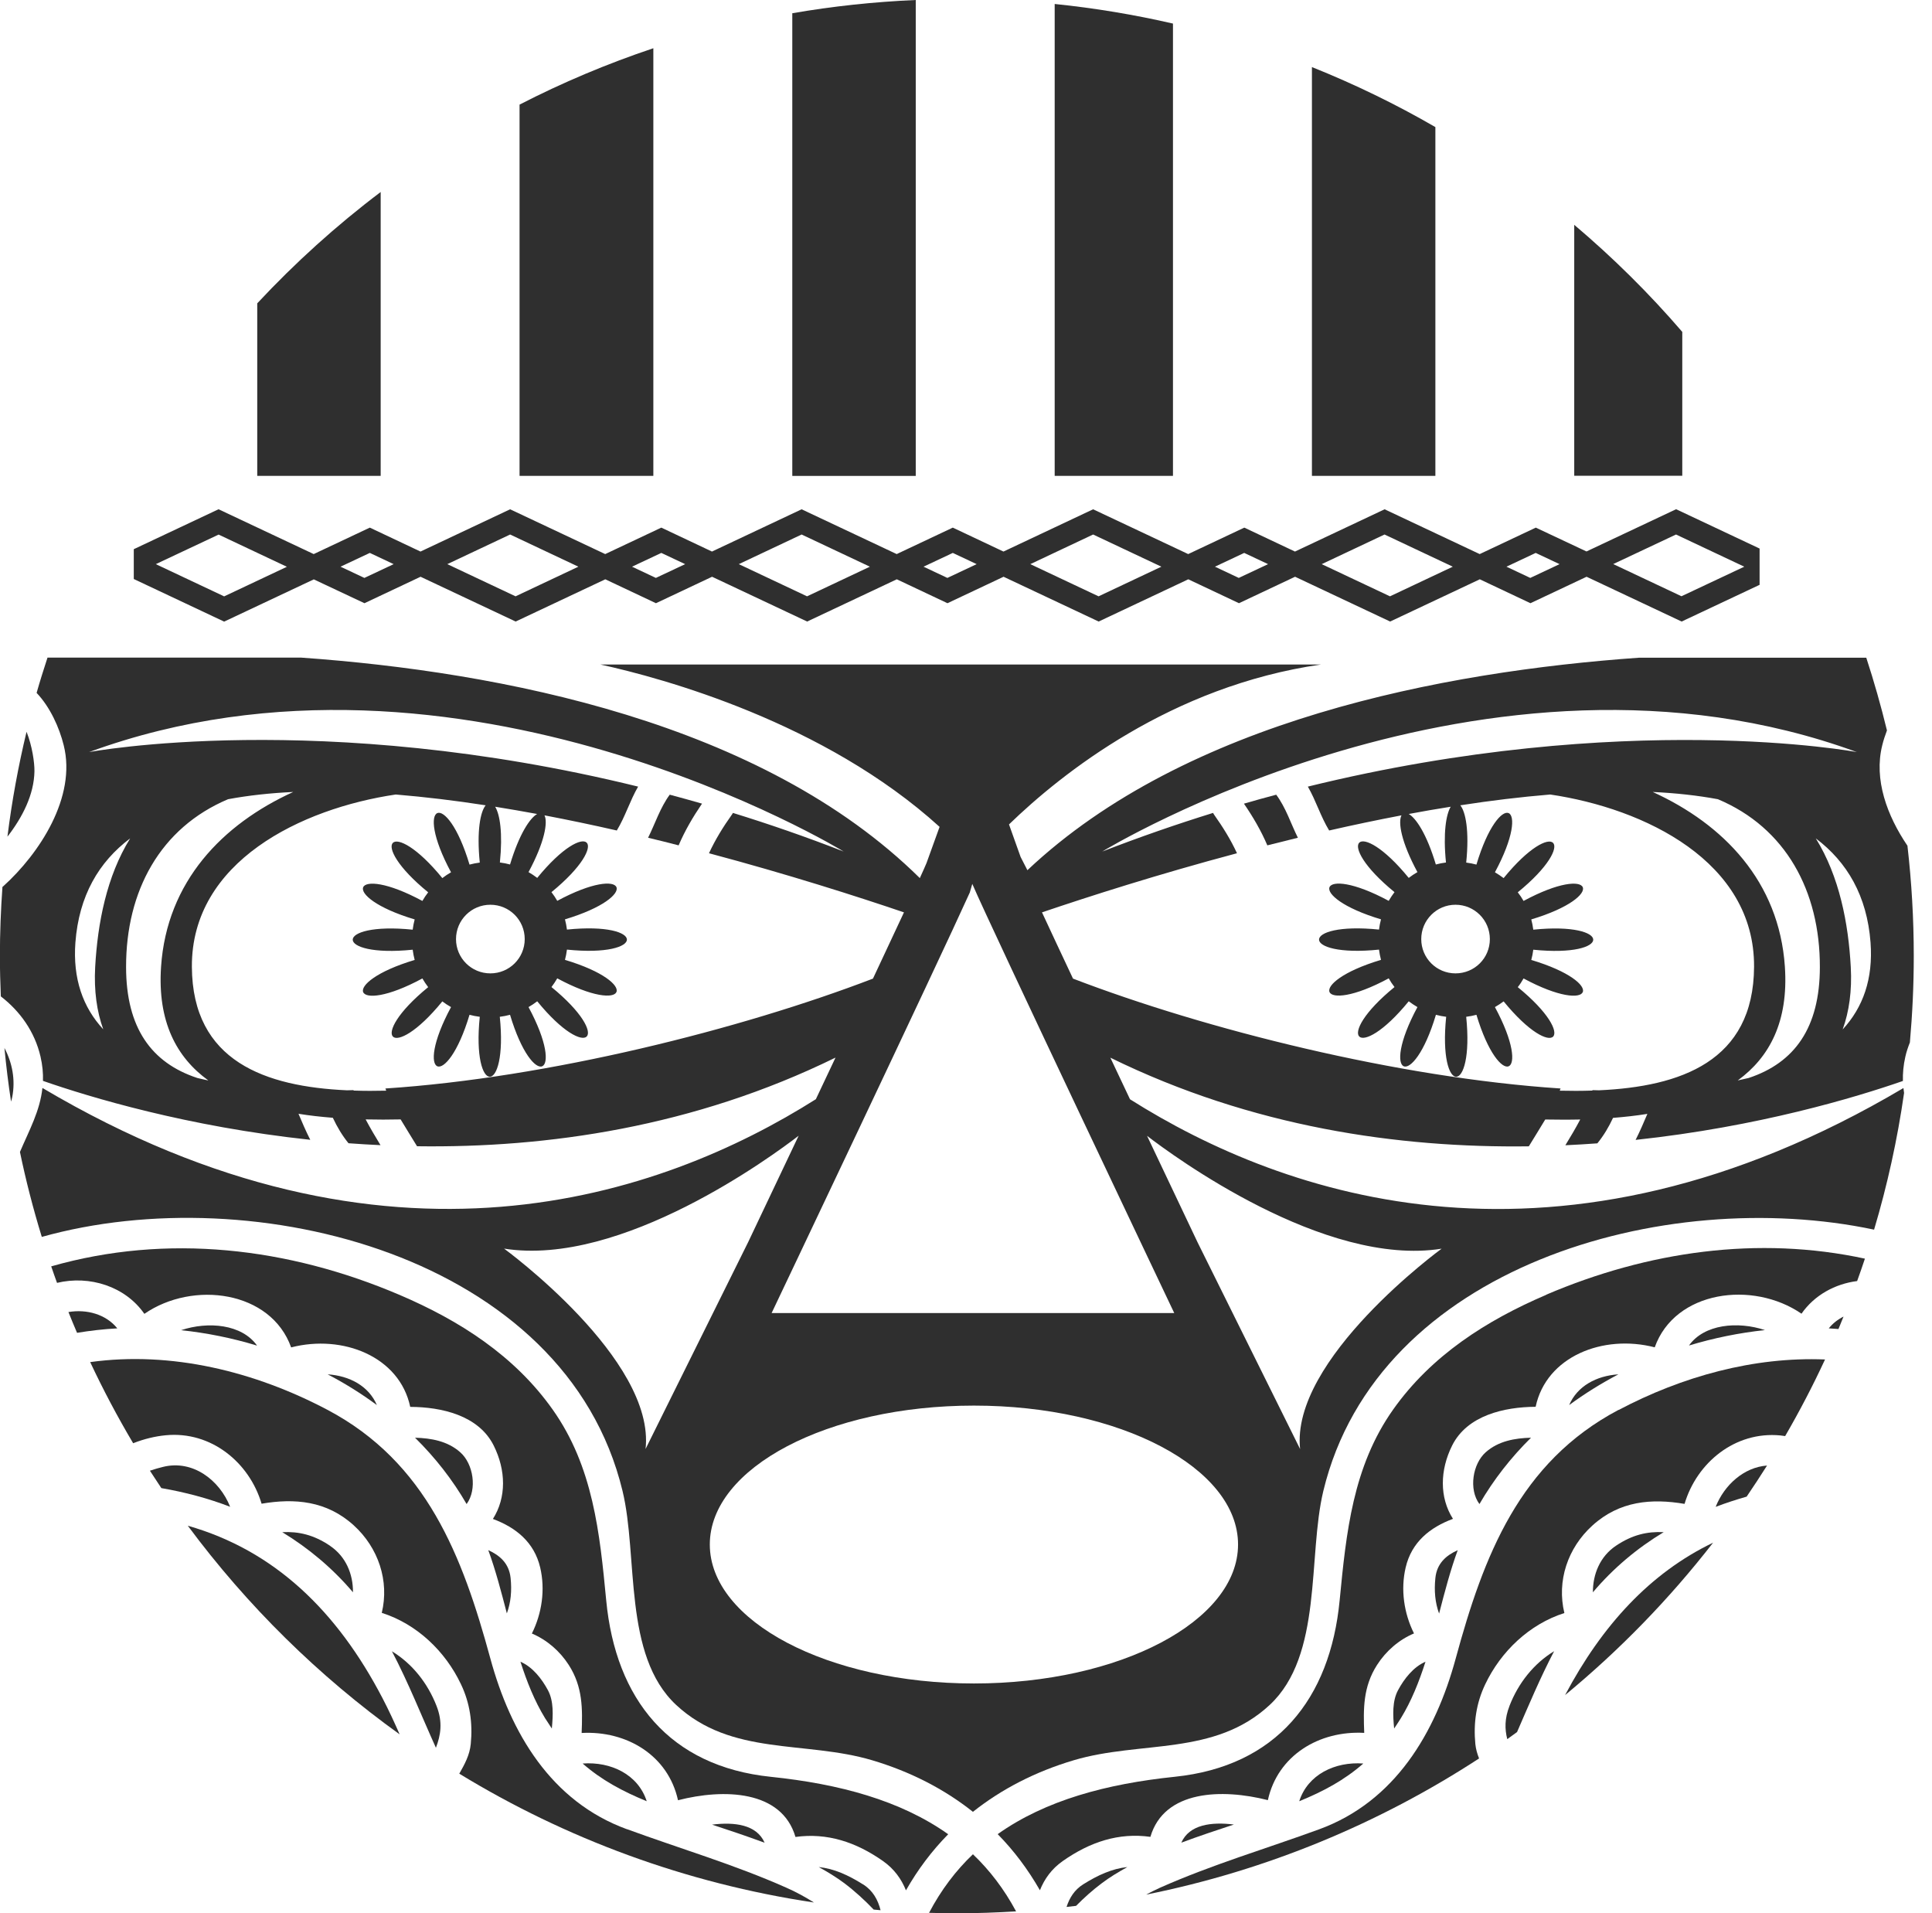
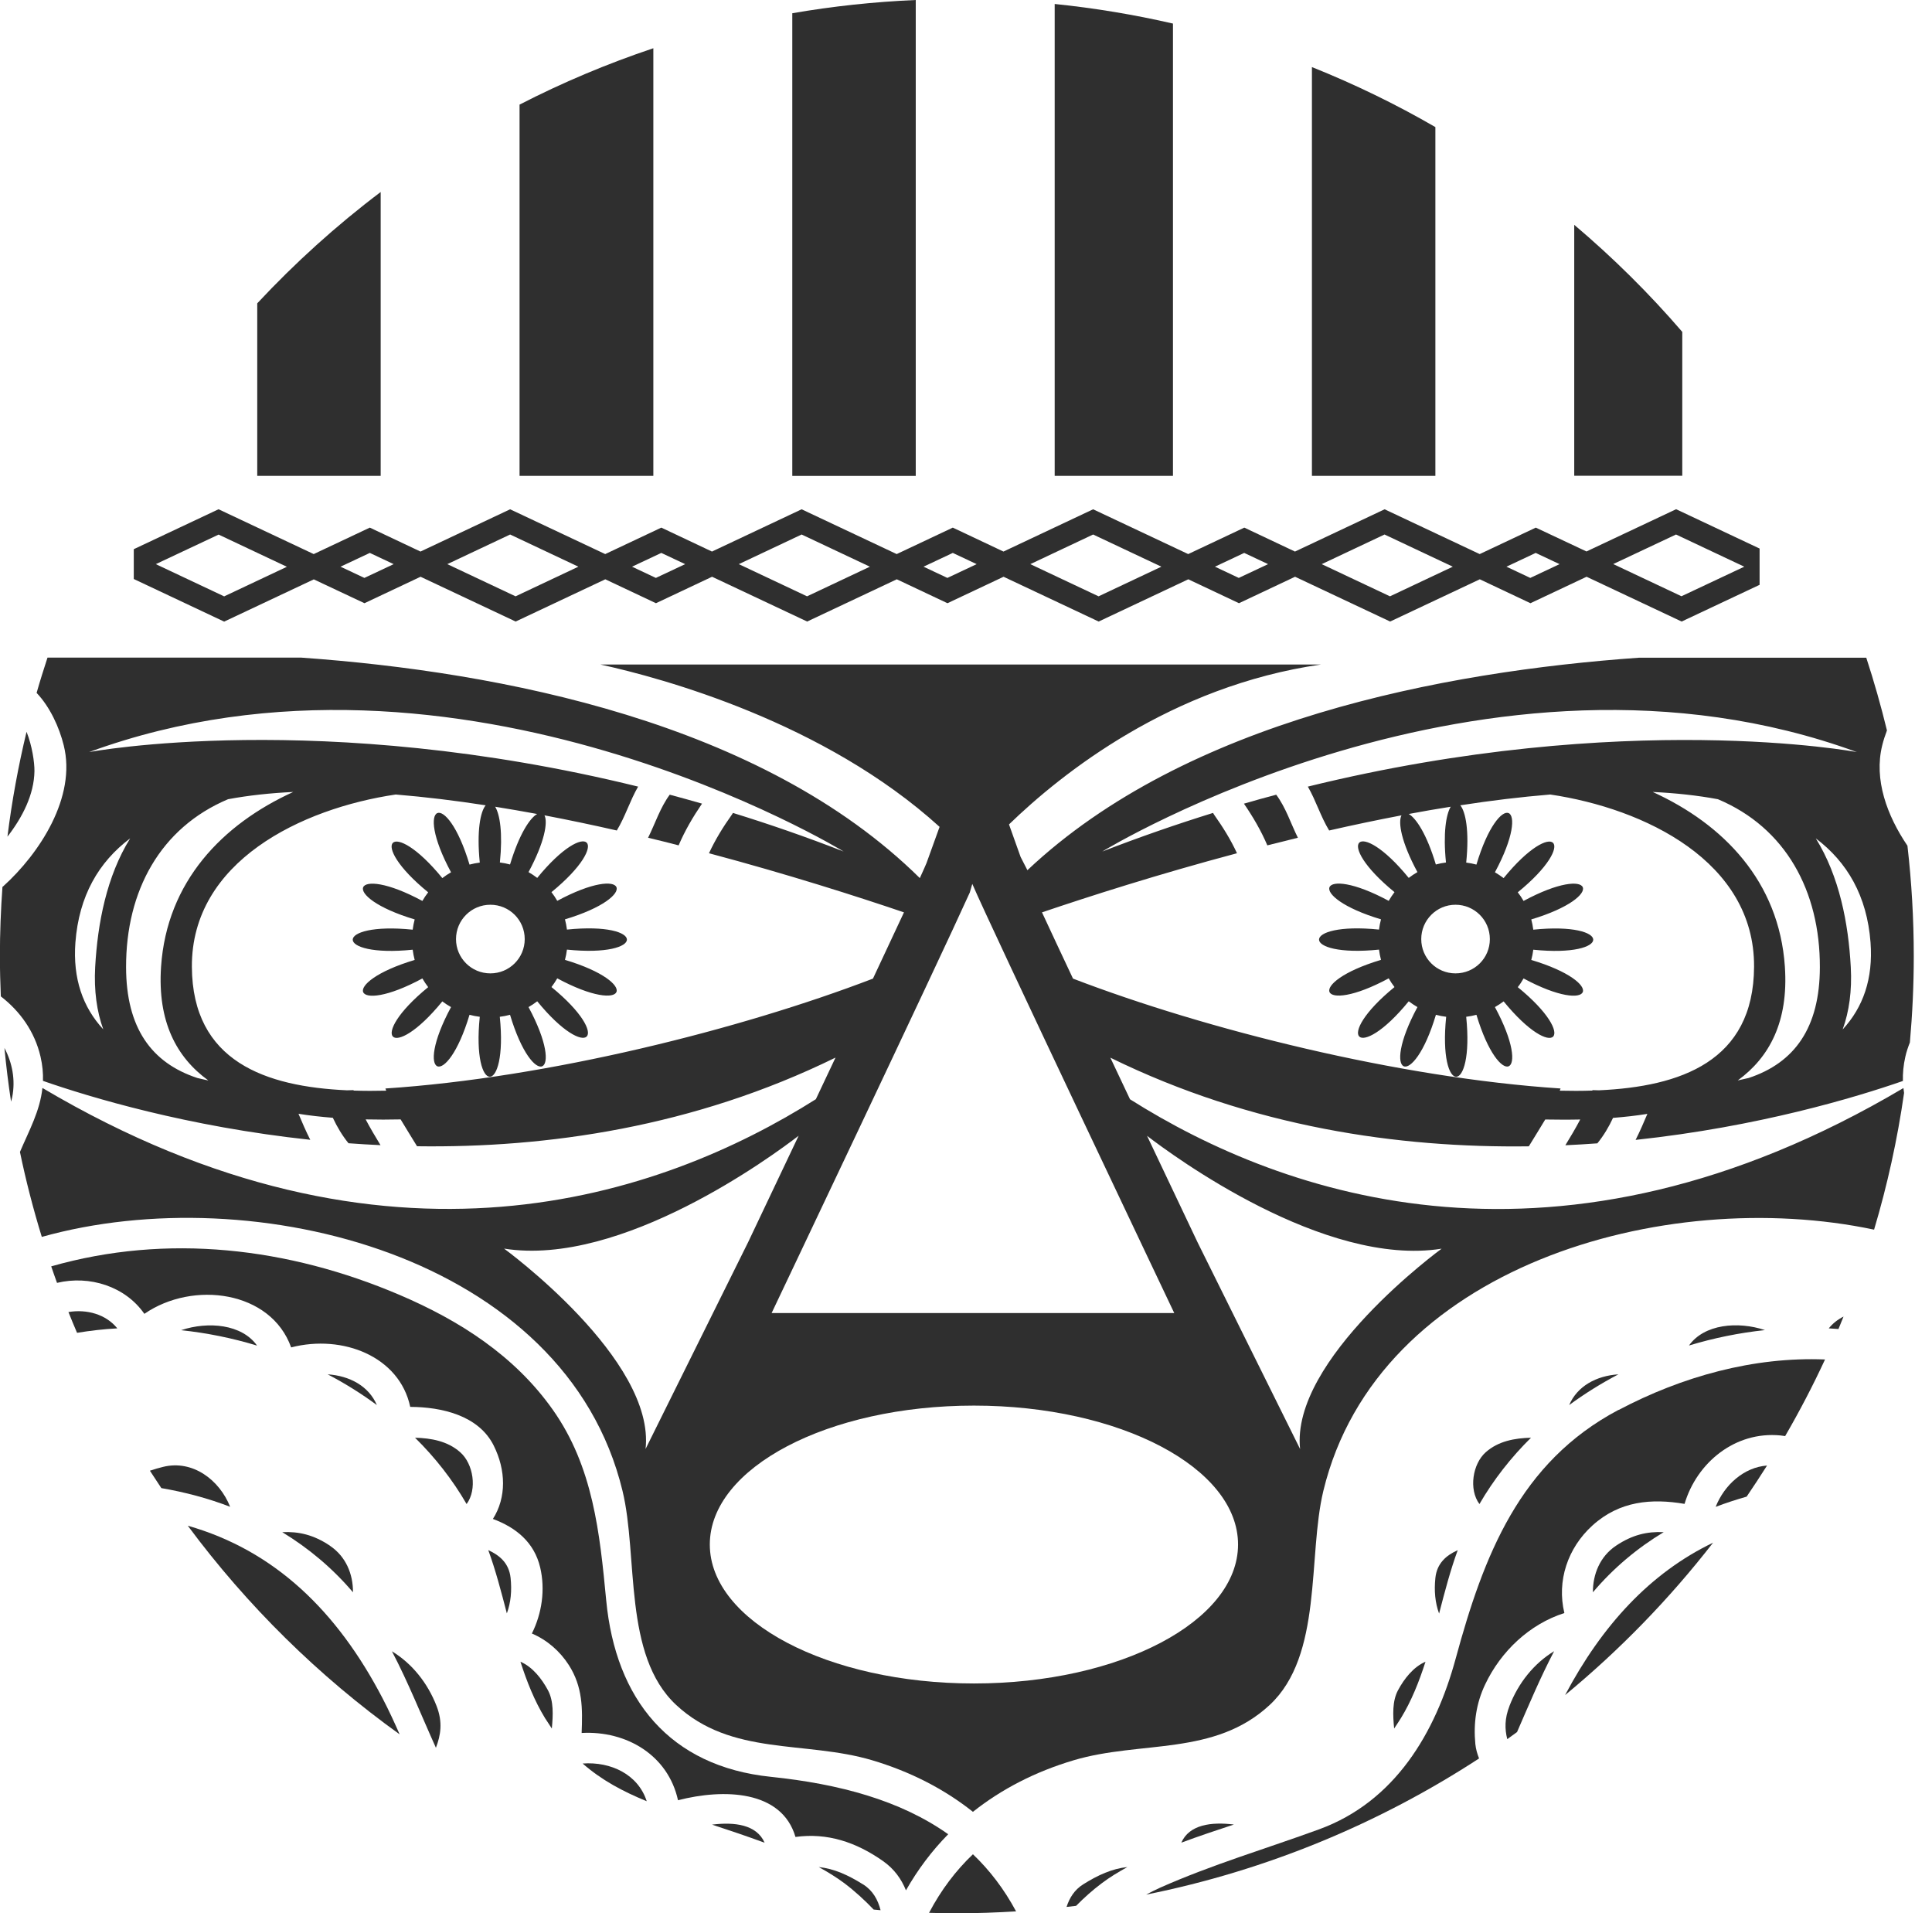
<svg xmlns="http://www.w3.org/2000/svg" width="101" height="100" viewBox="0 0 101 100" fill="none">
  <g clip-path="url(#clip0_50_2968)">
    <path d="M3.578 68.579C3.725 68.944 3.871 69.304 4.028 69.665C4.72 69.551 5.426 69.47 6.132 69.432C5.539 68.693 4.53 68.418 3.578 68.579Z" fill="#2F2F2F" />
    <path d="M7.553 68.669C10.093 66.921 14.163 67.466 15.22 70.427C17.916 69.731 20.887 70.901 21.446 73.536C23.076 73.541 25.024 73.977 25.81 75.559C26.45 76.838 26.483 78.269 25.768 79.393C26.962 79.838 27.928 80.601 28.241 81.937C28.511 83.088 28.331 84.33 27.805 85.382C28.592 85.714 29.269 86.301 29.734 87.026C30.473 88.178 30.454 89.32 30.407 90.58C32.766 90.452 34.932 91.755 35.444 94.096C37.841 93.48 40.869 93.565 41.585 96.015C43.243 95.787 44.745 96.28 46.162 97.275C46.749 97.688 47.124 98.218 47.361 98.806C47.977 97.721 48.716 96.74 49.569 95.873C47.062 94.096 43.864 93.243 40.305 92.873C35.008 92.329 32.184 88.822 31.691 83.648C31.354 80.127 31.008 76.663 28.89 73.673C26.9 70.863 24.033 69.025 20.892 67.684C15.063 65.196 8.728 64.462 2.677 66.191C2.777 66.48 2.876 66.769 2.981 67.054C4.686 66.646 6.549 67.239 7.544 68.669H7.553Z" fill="#2F2F2F" />
    <path d="M8.52 76.673C8.307 76.725 8.074 76.791 7.837 76.872C8.032 77.175 8.231 77.478 8.434 77.781C9.671 77.995 10.875 78.312 12.031 78.758C11.481 77.369 10.083 76.284 8.52 76.673Z" fill="#2F2F2F" />
    <path d="M9.818 79.748C12.922 83.932 16.66 87.614 20.892 90.651C20.612 90.016 20.323 89.386 19.996 88.76C17.627 84.216 14.357 81.041 9.818 79.748Z" fill="#2F2F2F" />
    <path d="M17.253 80.795C16.395 80.217 15.608 80.042 14.756 80.084C16.134 80.923 17.385 81.97 18.452 83.226C18.461 82.283 18.087 81.359 17.248 80.795H17.253Z" fill="#2F2F2F" />
    <path d="M22.787 91.357C23.038 90.703 23.157 90.021 22.82 89.163C22.356 87.974 21.55 86.955 20.489 86.311C21.356 87.96 22.029 89.675 22.792 91.362L22.787 91.357Z" fill="#2F2F2F" />
    <path d="M47.873 24.872V0C45.683 0.095 43.527 0.327 41.419 0.692V24.877H47.873V24.872Z" fill="#2F2F2F" />
    <path d="M61.32 24.872V1.232C59.302 0.768 57.236 0.422 55.136 0.208V24.872H61.32Z" fill="#2F2F2F" />
    <path d="M0.232 54.776C0.322 55.719 0.436 56.653 0.578 57.581C0.597 57.501 0.625 57.42 0.64 57.34C0.815 56.435 0.64 55.549 0.232 54.776Z" fill="#2F2F2F" />
    <path d="M87.945 24.872V17.347C86.216 15.338 84.325 13.467 82.297 11.751V24.867H87.945V24.872Z" fill="#2F2F2F" />
    <path d="M75.038 24.872V6.643C72.977 5.449 70.821 4.402 68.584 3.506V24.872H75.038Z" fill="#2F2F2F" />
    <path d="M1.388 38.249C0.957 40.04 0.621 41.869 0.389 43.731C1.175 42.717 1.782 41.532 1.801 40.305C1.805 39.846 1.682 38.988 1.388 38.249Z" fill="#2F2F2F" />
    <path d="M34.155 24.872V2.521C31.738 3.331 29.397 4.317 27.161 5.468V24.872H34.155Z" fill="#2F2F2F" />
    <path d="M19.901 24.872V10.036C17.584 11.784 15.424 13.737 13.448 15.855V24.872H19.901Z" fill="#2F2F2F" />
    <path d="M73.237 89.803C73.787 88.907 74.185 87.903 74.521 86.856C73.886 87.13 73.408 87.746 73.086 88.344C72.778 88.917 72.816 89.651 72.882 90.348C73 90.172 73.119 89.992 73.237 89.803Z" fill="#2F2F2F" />
    <path d="M92.267 69.522C90.845 69.049 89.088 69.21 88.296 70.328C89.594 69.935 90.926 69.665 92.267 69.522Z" fill="#2F2F2F" />
    <path d="M26.692 82.472C26.611 81.714 26.128 81.297 25.526 81.023C25.91 82.075 26.203 83.198 26.497 84.33C26.706 83.757 26.763 83.15 26.692 82.468V82.472Z" fill="#2F2F2F" />
    <path d="M30.459 92.177C31.449 93.044 32.553 93.632 33.809 94.148C33.363 92.755 31.942 92.068 30.459 92.177Z" fill="#2F2F2F" />
    <path d="M45.115 98.493C44.337 98.005 43.603 97.673 42.802 97.588C43.276 97.849 43.726 98.124 44.139 98.432C44.702 98.858 45.205 99.322 45.674 99.811C45.792 99.82 45.911 99.834 46.034 99.844C45.896 99.303 45.636 98.82 45.119 98.493H45.115Z" fill="#2F2F2F" />
    <path d="M13.438 70.333C12.647 69.214 10.889 69.053 9.467 69.527C10.808 69.669 12.145 69.939 13.438 70.333Z" fill="#2F2F2F" />
    <path d="M28.644 88.344C28.322 87.746 27.843 87.13 27.208 86.856C27.544 87.903 27.942 88.903 28.492 89.803C28.611 89.992 28.729 90.172 28.848 90.348C28.914 89.651 28.952 88.917 28.644 88.344Z" fill="#2F2F2F" />
    <path d="M95.603 69.432C95.773 69.442 95.944 69.451 96.11 69.466C96.2 69.252 96.285 69.034 96.375 68.816C96.081 68.963 95.816 69.167 95.603 69.432Z" fill="#2F2F2F" />
    <path d="M19.702 73.441C19.276 72.446 18.276 71.91 17.129 71.835C18.03 72.304 18.892 72.844 19.702 73.441Z" fill="#2F2F2F" />
-     <path d="M80.833 67.679C77.696 69.02 74.825 70.859 72.835 73.668C70.716 76.659 70.375 80.122 70.034 83.643C69.537 88.817 66.717 92.319 61.42 92.869C57.861 93.238 54.663 94.091 52.156 95.868C53.009 96.735 53.743 97.716 54.364 98.801C54.601 98.209 54.975 97.683 55.563 97.271C56.984 96.276 58.482 95.778 60.14 96.01C60.856 93.561 63.884 93.48 66.281 94.091C66.793 91.755 68.959 90.447 71.318 90.575C71.271 89.32 71.252 88.173 71.991 87.021C72.456 86.296 73.138 85.704 73.92 85.377C73.394 84.325 73.214 83.084 73.484 81.932C73.796 80.596 74.763 79.833 75.957 79.388C75.242 78.265 75.275 76.834 75.915 75.554C76.706 73.972 78.653 73.541 80.279 73.531C80.838 70.897 83.809 69.726 86.505 70.423C87.562 67.456 91.632 66.916 94.177 68.665C94.854 67.693 95.93 67.106 97.086 66.959C97.228 66.57 97.361 66.182 97.493 65.788C91.921 64.585 86.164 65.395 80.828 67.674L80.833 67.679Z" fill="#2F2F2F" />
    <path d="M39.973 96.318C39.556 95.366 38.4 95.224 37.225 95.371C38.116 95.664 39.049 95.977 39.973 96.318Z" fill="#2F2F2F" />
    <path d="M76.204 81.027C75.602 81.297 75.118 81.714 75.038 82.477C74.967 83.16 75.024 83.766 75.232 84.34C75.526 83.207 75.82 82.079 76.204 81.032V81.027Z" fill="#2F2F2F" />
    <path d="M56.255 99.616C56.667 99.199 57.108 98.801 57.601 98.432C58.008 98.124 58.463 97.849 58.937 97.588C58.136 97.673 57.402 98.005 56.624 98.493C56.165 98.782 55.909 99.204 55.757 99.673C55.923 99.654 56.094 99.635 56.26 99.616H56.255Z" fill="#2F2F2F" />
    <path d="M36.704 42.006C36.135 41.84 35.572 41.689 35.012 41.537C34.51 42.219 34.254 43.039 33.88 43.788C34.42 43.916 34.951 44.048 35.477 44.186C35.804 43.418 36.23 42.693 36.699 42.006H36.704Z" fill="#2F2F2F" />
    <path d="M66.722 41.537C66.163 41.684 65.599 41.84 65.03 42.006C65.499 42.689 65.926 43.418 66.253 44.186C66.779 44.053 67.314 43.921 67.85 43.788C67.475 43.035 67.224 42.219 66.717 41.537H66.722Z" fill="#2F2F2F" />
    <path d="M59.074 57.458C58.728 56.724 58.382 55.994 58.046 55.283C65.462 58.922 73.138 60.008 79.923 59.917C80.208 59.448 80.501 58.984 80.781 58.515C81.383 58.524 81.999 58.529 82.61 58.515C82.368 58.975 82.103 59.42 81.833 59.861C82.397 59.837 82.956 59.799 83.506 59.761C83.837 59.354 84.103 58.908 84.325 58.43C84.932 58.382 85.534 58.316 86.121 58.221C85.927 58.681 85.728 59.14 85.505 59.581C91.921 58.894 97.01 57.359 99.479 56.501C99.469 56.103 99.503 55.686 99.607 55.231C99.664 54.975 99.749 54.729 99.844 54.487C99.976 52.999 100.047 51.497 100.047 49.976C100.047 48.024 99.934 46.1 99.716 44.205C98.65 42.632 97.953 40.746 98.398 38.959C98.46 38.704 98.545 38.443 98.645 38.178C98.332 36.894 97.972 35.624 97.564 34.377H85.69C75.422 35.102 62.007 37.661 53.71 45.484L53.355 44.792L52.748 43.091C55.497 40.428 61.221 35.861 69.058 34.733H31.387C34.643 35.448 43.087 37.742 49.119 43.219L48.436 45.11C48.384 45.238 48.261 45.513 48.086 45.897C39.836 37.746 26.166 35.112 15.751 34.373H2.483C2.284 34.984 2.09 35.595 1.914 36.216C2.616 36.955 3.099 38.017 3.331 38.955C4.009 41.66 2.061 44.617 0.166 46.328C0.152 46.337 0.142 46.347 0.128 46.356C0.043 47.55 -0.005 48.758 -0.005 49.972C-0.005 50.678 0.014 51.379 0.043 52.08C1.047 52.852 1.815 53.923 2.118 55.227C2.222 55.681 2.26 56.098 2.246 56.496C4.71 57.354 9.799 58.889 16.22 59.576C15.997 59.136 15.798 58.676 15.604 58.216C16.191 58.311 16.793 58.377 17.4 58.425C17.622 58.899 17.888 59.349 18.219 59.756C18.769 59.794 19.323 59.832 19.892 59.856C19.622 59.415 19.357 58.965 19.115 58.51C19.731 58.524 20.342 58.524 20.944 58.51C21.224 58.979 21.517 59.444 21.802 59.913C28.582 60.008 36.259 58.918 43.679 55.279C43.343 55.989 42.997 56.719 42.651 57.454C34.595 62.543 20.271 67.556 2.218 56.866C2.09 58.069 1.526 59.079 1.043 60.211C1.355 61.718 1.739 63.197 2.185 64.651C13.258 61.548 29.573 65.632 32.544 77.928C33.373 81.354 32.558 86.519 35.349 89.116C38.239 91.807 42.087 90.964 45.593 92.006C47.598 92.603 49.365 93.513 50.862 94.702C52.36 93.513 54.123 92.603 56.132 92.006C59.638 90.964 63.481 91.807 66.376 89.116C69.167 86.519 68.357 81.354 69.181 77.928C72.01 66.206 86.984 61.95 97.972 64.272C98.664 61.955 99.19 59.567 99.54 57.127C99.526 57.041 99.517 56.956 99.507 56.871C81.454 67.561 67.13 62.547 59.074 57.458ZM93.309 50.526C93.006 46.072 90.102 43.082 86.401 41.395C87.6 41.452 88.742 41.575 89.808 41.774C93.347 43.262 95.148 46.565 95.138 50.554C95.134 53.724 93.812 55.553 91.414 56.345C91.229 56.387 91.04 56.43 90.845 56.473C92.499 55.269 93.504 53.402 93.309 50.531V50.526ZM96.333 53.8C96.669 52.867 96.821 51.786 96.754 50.55C96.631 48.256 96.157 45.806 94.925 43.821C96.565 45.058 97.602 46.825 97.787 49.261C97.929 51.166 97.394 52.654 96.333 53.805V53.8ZM63.471 42.584C63.448 42.551 63.434 42.518 63.415 42.49C61.524 43.077 59.591 43.745 57.624 44.508C57.624 44.508 77.706 32.226 97.072 39.31C97.072 39.31 84.975 37.036 68.371 41.115C68.797 41.85 69.039 42.679 69.485 43.409C70.731 43.124 71.996 42.859 73.266 42.617C73.081 42.973 73.247 44.006 74.1 45.584C73.943 45.674 73.792 45.773 73.645 45.887C70.991 42.636 69.65 43.977 72.901 46.631C72.792 46.773 72.692 46.925 72.598 47.086C68.902 45.096 68.177 46.849 72.195 48.053C72.148 48.228 72.114 48.403 72.091 48.588C67.911 48.161 67.911 50.062 72.091 49.635C72.114 49.815 72.148 49.995 72.195 50.171C68.177 51.374 68.902 53.127 72.598 51.137C72.688 51.294 72.787 51.445 72.901 51.592C69.65 54.246 70.991 55.587 73.645 52.336C73.787 52.445 73.939 52.544 74.1 52.639C72.11 56.335 73.863 57.06 75.066 53.042C75.242 53.09 75.417 53.123 75.602 53.146C75.175 57.326 77.076 57.326 76.649 53.146C76.834 53.123 77.009 53.09 77.184 53.042C78.393 57.06 80.146 56.335 78.151 52.639C78.308 52.549 78.459 52.45 78.606 52.341C81.26 55.591 82.601 54.25 79.345 51.597C79.459 51.455 79.558 51.303 79.648 51.142C83.344 53.132 84.07 51.379 80.051 50.175C80.099 50 80.132 49.825 80.156 49.64C84.335 50.066 84.335 48.166 80.156 48.593C80.132 48.413 80.099 48.233 80.051 48.057C84.07 46.849 83.344 45.1 79.648 47.091C79.558 46.934 79.459 46.783 79.345 46.64C82.601 43.987 81.255 42.646 78.606 45.897C78.459 45.788 78.312 45.688 78.151 45.593C80.141 41.897 78.388 41.172 77.184 45.191C77.009 45.143 76.834 45.11 76.649 45.086C76.82 43.418 76.616 42.428 76.341 42.092C77.928 41.845 79.506 41.656 81.042 41.528C85.979 42.257 91.727 45.034 91.698 50.531C91.675 55.492 87.832 56.795 83.591 56.989C83.477 56.989 83.363 56.98 83.25 56.98C83.25 56.989 83.25 56.999 83.24 57.003C82.676 57.022 82.103 57.022 81.539 57.008C81.553 56.97 81.568 56.932 81.582 56.894C73.076 56.335 63.017 53.805 56.094 51.151C55.473 49.829 54.919 48.654 54.473 47.688C56.947 46.849 60.557 45.693 64.666 44.598C64.339 43.887 63.922 43.219 63.471 42.584ZM75.597 45.081C75.412 45.105 75.237 45.138 75.062 45.186C74.588 43.603 74.029 42.764 73.645 42.546C74.375 42.409 75.109 42.281 75.839 42.167C75.597 42.57 75.436 43.541 75.592 45.081H75.597ZM76.09 47.29C77.08 47.29 77.886 48.09 77.886 49.086C77.886 50.081 77.085 50.877 76.09 50.877C75.095 50.877 74.299 50.076 74.299 49.086C74.299 48.095 75.1 47.29 76.09 47.29ZM3.942 49.261C4.127 46.825 5.16 45.058 6.804 43.821C5.572 45.806 5.103 48.256 4.975 50.55C4.909 51.786 5.061 52.867 5.397 53.8C4.336 52.654 3.8 51.161 3.942 49.256V49.261ZM10.884 56.473C10.69 56.43 10.501 56.392 10.316 56.345C7.913 55.553 6.596 53.724 6.591 50.554C6.582 46.565 8.382 43.267 11.922 41.774C12.988 41.575 14.13 41.452 15.329 41.395C11.628 43.082 8.724 46.072 8.42 50.526C8.226 53.402 9.231 55.269 10.884 56.468V56.473ZM20.148 56.894C20.162 56.932 20.176 56.97 20.191 57.008C19.622 57.022 19.053 57.022 18.489 57.003C18.489 56.994 18.485 56.984 18.48 56.98C18.366 56.98 18.253 56.989 18.139 56.989C13.898 56.795 10.055 55.492 10.031 50.531C10.003 45.034 15.751 42.257 20.688 41.528C22.223 41.656 23.801 41.845 25.389 42.092C25.114 42.428 24.915 43.418 25.081 45.086C24.901 45.11 24.721 45.143 24.545 45.191C23.342 41.172 21.588 41.897 23.579 45.593C23.422 45.683 23.271 45.783 23.124 45.897C20.47 42.646 19.129 43.987 22.384 46.64C22.271 46.783 22.171 46.934 22.081 47.091C18.385 45.1 17.66 46.854 21.678 48.057C21.631 48.233 21.598 48.408 21.574 48.593C17.395 48.166 17.395 50.066 21.574 49.64C21.598 49.82 21.631 50 21.678 50.175C17.66 51.379 18.385 53.137 22.081 51.142C22.171 51.298 22.271 51.45 22.384 51.597C19.134 54.25 20.475 55.591 23.124 52.341C23.266 52.45 23.418 52.549 23.579 52.639C21.588 56.335 23.342 57.06 24.545 53.042C24.721 53.09 24.896 53.123 25.081 53.146C24.654 57.326 26.554 57.326 26.128 53.146C26.308 53.123 26.488 53.09 26.663 53.042C27.867 57.06 29.62 56.335 27.63 52.639C27.786 52.549 27.938 52.45 28.085 52.336C30.738 55.587 32.079 54.246 28.829 51.592C28.938 51.45 29.037 51.298 29.132 51.137C32.828 53.127 33.553 51.374 29.535 50.171C29.582 49.995 29.615 49.82 29.639 49.635C33.818 50.062 33.818 48.161 29.639 48.588C29.615 48.408 29.582 48.228 29.535 48.053C33.553 46.849 32.828 45.096 29.132 47.086C29.042 46.929 28.942 46.778 28.829 46.631C32.079 43.977 30.738 42.636 28.085 45.887C27.943 45.778 27.791 45.678 27.63 45.584C28.483 44.001 28.644 42.968 28.464 42.617C29.734 42.859 30.999 43.124 32.245 43.409C32.686 42.684 32.932 41.85 33.359 41.115C16.75 37.031 4.658 39.31 4.658 39.31C24.024 32.226 44.105 44.508 44.105 44.508C42.134 43.74 40.201 43.072 38.315 42.49C38.296 42.523 38.282 42.556 38.258 42.584C37.803 43.219 37.391 43.892 37.064 44.598C41.172 45.693 44.788 46.849 47.257 47.688C46.806 48.65 46.257 49.825 45.636 51.151C38.713 53.805 28.658 56.335 20.148 56.894ZM26.668 45.186C26.493 45.138 26.317 45.105 26.133 45.081C26.289 43.537 26.133 42.57 25.886 42.167C26.616 42.286 27.35 42.409 28.08 42.546C27.696 42.764 27.142 43.603 26.663 45.186H26.668ZM27.431 49.086C27.431 50.076 26.63 50.877 25.635 50.877C24.64 50.877 23.839 50.076 23.839 49.086C23.839 48.095 24.64 47.29 25.635 47.29C26.63 47.29 27.431 48.09 27.431 49.086ZM50.701 46.64L50.829 46.2C51.744 48.346 61.387 68.632 61.387 68.632H40.338C40.338 68.632 49.057 50.289 50.701 46.645V46.64ZM33.747 75.753C34.287 71.048 26.351 65.263 26.351 65.263C32.492 66.243 40.419 60.391 41.751 59.363C40.86 61.249 39.959 63.144 39.111 64.926L33.742 75.749L33.747 75.753ZM50.915 87.993C43.291 87.993 37.107 84.742 37.107 80.729C37.107 76.715 43.286 73.469 50.915 73.469C58.544 73.469 64.722 76.72 64.722 80.729C64.722 84.737 58.544 87.993 50.915 87.993ZM67.973 75.753L62.604 64.931C61.756 63.144 60.861 61.254 59.965 59.368C61.301 60.396 69.229 66.248 75.365 65.267C75.365 65.267 67.433 71.048 67.968 75.758L67.973 75.753Z" fill="#2F2F2F" />
    <path d="M84.614 73.692C79.43 76.431 77.559 81.326 76.099 86.694C75.043 90.575 72.929 94.167 68.958 95.617C66.168 96.636 63.362 97.46 60.633 98.673C60.382 98.787 60.15 98.905 59.917 99.029C66.229 97.763 72.109 95.309 77.322 91.912C77.227 91.674 77.156 91.428 77.127 91.158C77.023 90.073 77.17 89.026 77.644 88.035C78.464 86.311 79.956 84.894 81.781 84.311C81.378 82.638 81.951 80.909 83.25 79.734C84.666 78.45 86.339 78.312 88.064 78.606C88.704 76.455 90.698 74.801 93.072 75.028C93.158 75.038 93.238 75.052 93.323 75.062C94.077 73.763 94.773 72.427 95.408 71.058C91.679 70.906 87.931 71.948 84.619 73.697L84.614 73.692Z" fill="#2F2F2F" />
    <path d="M80.032 75.147C79.184 75.171 78.331 75.322 77.672 75.905C76.985 76.512 76.772 77.848 77.341 78.615C78.08 77.341 78.99 76.18 80.037 75.147H80.032Z" fill="#2F2F2F" />
-     <path d="M64.504 95.366C63.329 95.219 62.173 95.366 61.756 96.314C62.68 95.968 63.614 95.66 64.504 95.366Z" fill="#2F2F2F" />
+     <path d="M64.504 95.366C63.329 95.219 62.173 95.366 61.756 96.314C62.68 95.968 63.614 95.66 64.504 95.366" fill="#2F2F2F" />
    <path d="M84.605 71.835C83.458 71.91 82.458 72.446 82.032 73.441C82.842 72.844 83.704 72.309 84.605 71.835Z" fill="#2F2F2F" />
-     <path d="M71.271 92.177C69.788 92.068 68.366 92.755 67.921 94.148C69.177 93.636 70.281 93.044 71.271 92.177Z" fill="#2F2F2F" />
    <path d="M24.393 78.615C24.957 77.848 24.749 76.512 24.057 75.905C23.398 75.322 22.545 75.171 21.697 75.147C22.744 76.18 23.654 77.336 24.393 78.615Z" fill="#2F2F2F" />
    <path d="M78.914 89.163C78.653 89.827 78.663 90.381 78.796 90.902C78.966 90.779 79.137 90.66 79.307 90.533C79.923 89.116 80.52 87.689 81.245 86.306C80.184 86.95 79.374 87.974 78.914 89.159V89.163Z" fill="#2F2F2F" />
-     <path d="M32.776 95.612C28.8 94.162 26.692 90.57 25.635 86.69C24.176 81.326 22.299 76.426 17.115 73.688C13.325 71.688 8.965 70.608 4.715 71.195C5.397 72.65 6.146 74.062 6.961 75.436C7.525 75.213 8.112 75.071 8.667 75.019C11.041 74.791 13.036 76.445 13.675 78.597C15.4 78.303 17.073 78.44 18.489 79.724C19.783 80.899 20.361 82.634 19.958 84.302C21.787 84.884 23.275 86.301 24.095 88.026C24.569 89.016 24.716 90.064 24.611 91.149C24.555 91.741 24.285 92.224 24.01 92.708C29.568 96.1 35.842 98.436 42.551 99.441C42.106 99.161 41.632 98.896 41.101 98.664C38.372 97.451 35.567 96.631 32.776 95.608V95.612Z" fill="#2F2F2F" />
    <path d="M84.477 80.795C83.638 81.359 83.269 82.288 83.273 83.226C84.339 81.966 85.59 80.918 86.974 80.084C86.121 80.042 85.335 80.217 84.477 80.795Z" fill="#2F2F2F" />
    <path d="M48.569 99.981C49.052 99.995 49.536 100.005 50.024 100.005C51.062 100.005 52.094 99.967 53.118 99.905C52.492 98.74 51.739 97.754 50.862 96.92C49.972 97.768 49.199 98.782 48.569 99.981Z" fill="#2F2F2F" />
    <path d="M89.699 78.758C90.225 78.558 90.765 78.383 91.31 78.227C91.674 77.691 92.03 77.151 92.376 76.602C91.163 76.692 90.144 77.62 89.694 78.753L89.699 78.758Z" fill="#2F2F2F" />
    <path d="M81.819 88.599C84.681 86.24 87.277 83.567 89.556 80.634C86.263 82.217 83.747 84.96 81.819 88.599Z" fill="#2F2F2F" />
    <path d="M11.429 26.616L6.994 28.705V30.264L11.718 32.491L16.404 30.283L19.053 31.529L21.986 30.146L26.957 32.487L31.643 30.279L34.292 31.529L37.225 30.146L42.196 32.487L46.882 30.279L49.531 31.529L52.464 30.146L57.435 32.487L62.121 30.279L64.77 31.529L67.703 30.146L72.673 32.487L77.36 30.279L80.008 31.529L82.942 30.146L87.912 32.487L91.987 30.568V28.672L87.623 26.616L82.937 28.824L80.288 27.578L77.355 28.961L72.384 26.62L67.698 28.829L65.049 27.578L62.116 28.961L57.145 26.62L52.459 28.829L49.81 27.578L46.877 28.961L41.907 26.62L37.22 28.829L34.572 27.578L31.639 28.961L26.668 26.62L21.982 28.829L19.333 27.578L16.4 28.961L11.429 26.62V26.616ZM87.618 27.938L91.186 29.62L87.903 31.165L84.335 29.483L87.618 27.938ZM80.283 28.9L81.529 29.487L79.999 30.207L78.753 29.62L80.283 28.9ZM75.948 29.62L72.664 31.169L69.096 29.487L72.38 27.938L75.948 29.62ZM65.044 28.9L66.291 29.487L64.76 30.207L63.514 29.62L65.044 28.9ZM57.145 27.938L60.714 29.62L57.43 31.169L53.862 29.487L57.145 27.938ZM51.057 29.487L49.526 30.207L48.28 29.62L49.81 28.9L51.057 29.487ZM41.907 27.938L45.475 29.62L42.191 31.169L38.623 29.487L41.907 27.938ZM34.572 28.9L35.818 29.487L34.287 30.207L33.041 29.62L34.572 28.9ZM26.668 27.938L30.236 29.62L26.952 31.169L23.384 29.487L26.668 27.938ZM19.333 28.9L20.579 29.487L19.049 30.207L17.802 29.62L19.333 28.9ZM11.713 31.169L8.145 29.487L11.429 27.942L14.997 29.625L11.713 31.174V31.169Z" fill="#2F2F2F" />
  </g>
  <defs>
    <clipPath id="clip0_50_2968">
      <rect width="100.052" height="100" fill="white" />
    </clipPath>
  </defs>
</svg>